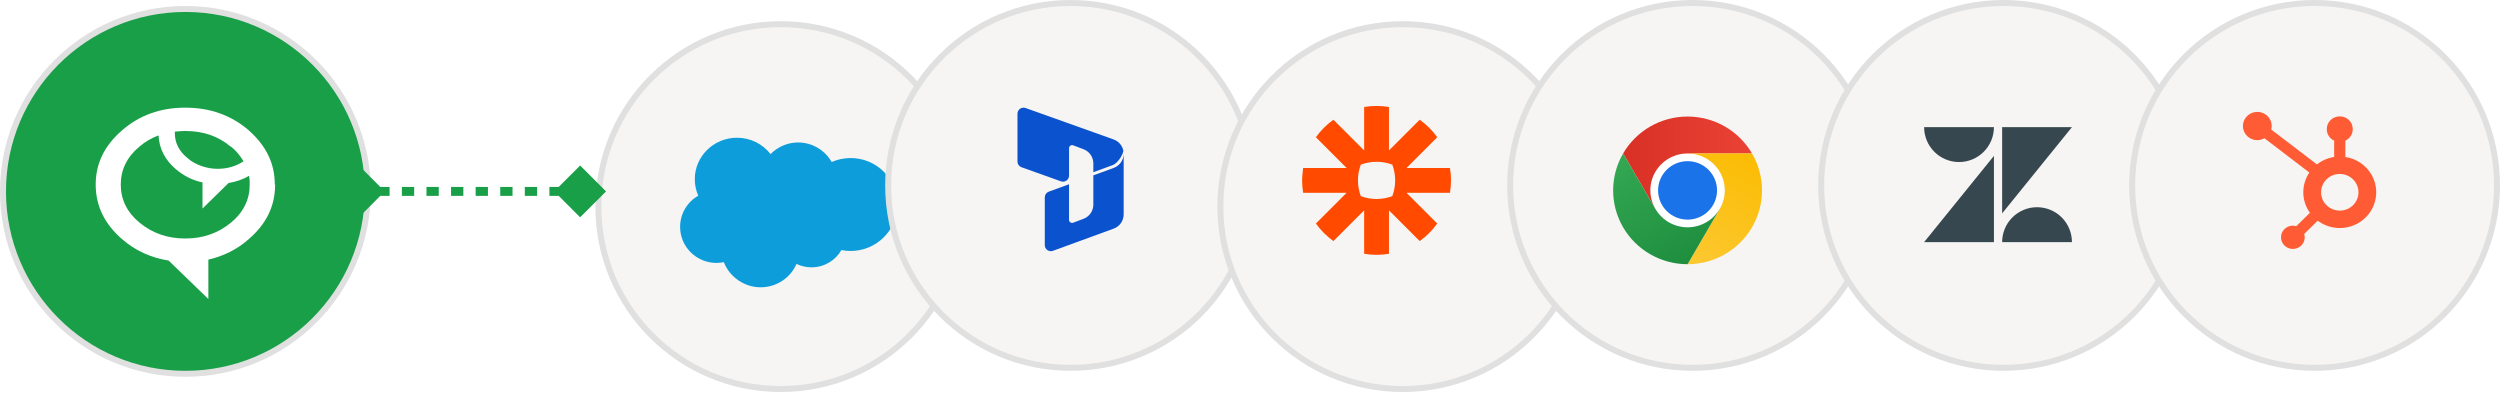
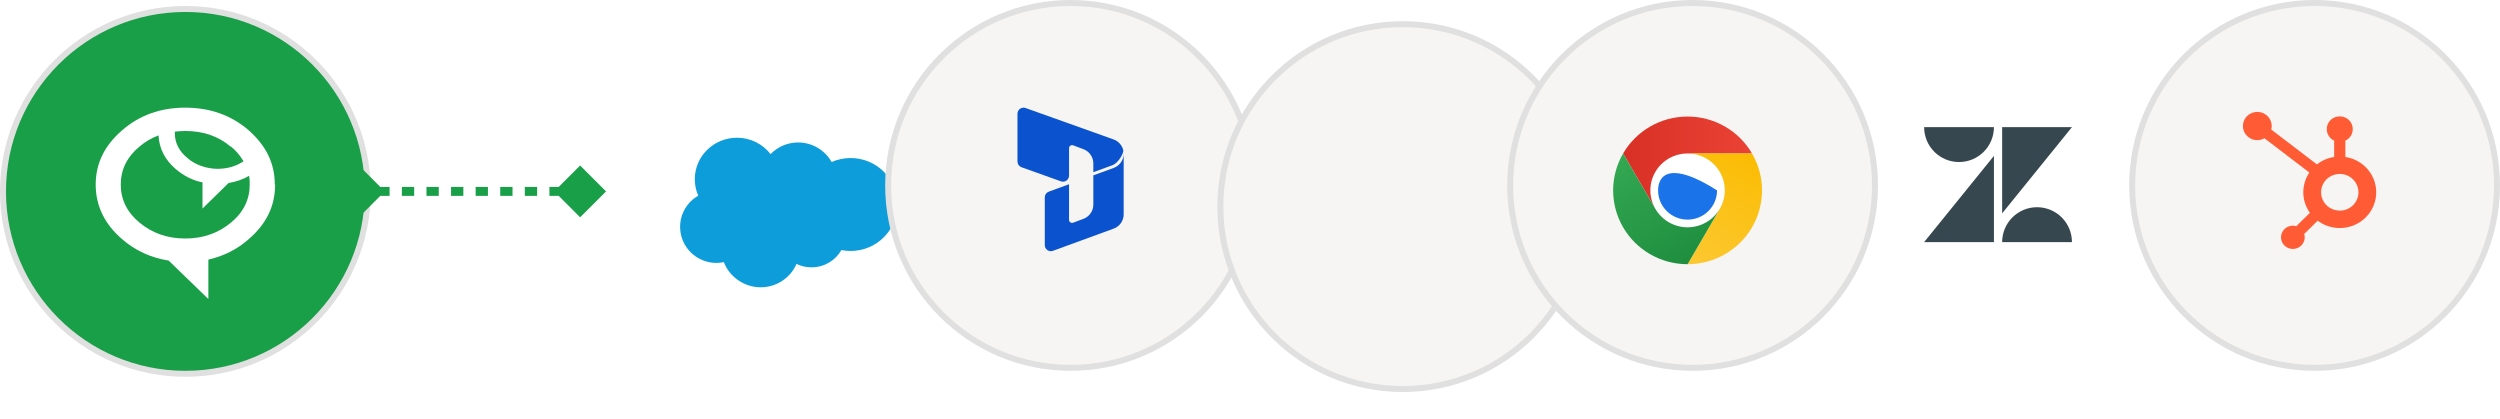
<svg xmlns="http://www.w3.org/2000/svg" width="418" height="70" viewBox="0 0 418 70" fill="none">
  <g filter="url(#filter0_d_4509_1208)">
-     <circle cx="127" cy="31" r="30.5" fill="#F6F5F3" stroke="#E0E0E0" />
    <path d="M125.295 22.22C126.472 21.023 128.099 20.277 129.901 20.277C132.301 20.277 134.397 21.594 135.509 23.545C136.474 23.122 137.55 22.882 138.681 22.882C143.011 22.882 146.514 26.362 146.514 30.651C146.514 34.94 143.002 38.419 138.681 38.419C138.148 38.419 137.633 38.364 137.136 38.272C136.153 39.993 134.286 41.153 132.135 41.153C131.234 41.153 130.388 40.951 129.634 40.583C128.641 42.884 126.325 44.494 123.622 44.494C120.919 44.494 118.409 42.745 117.49 40.288C117.085 40.371 116.671 40.417 116.239 40.417C112.893 40.417 110.171 37.72 110.171 34.388C110.171 32.16 111.394 30.209 113.205 29.169C112.828 28.322 112.626 27.392 112.626 26.417C112.626 22.588 115.789 19.486 119.687 19.486C121.976 19.486 124.008 20.563 125.295 22.22Z" fill="#0D9DDA" />
  </g>
  <circle cx="179" cy="31" r="30.5" fill="#F6F5F3" stroke="#E0E0E0" />
  <g clip-path="url(#clip0_4509_1208)">
    <path d="M182.805 29.322V34.211C182.805 34.727 182.648 35.23 182.354 35.655C182.061 36.079 181.645 36.403 181.162 36.585L179.43 37.237C179.353 37.266 179.271 37.276 179.189 37.266C179.108 37.256 179.03 37.226 178.962 37.179C178.895 37.133 178.84 37.07 178.802 36.998C178.764 36.925 178.744 36.844 178.744 36.762V30.806L175.352 32.045C175.157 32.117 174.989 32.247 174.87 32.417C174.751 32.587 174.688 32.79 174.688 32.998V40.984C174.688 41.689 175.388 42.179 176.051 41.937L186.212 38.224C186.7 38.046 187.122 37.722 187.42 37.295C187.718 36.869 187.878 36.362 187.878 35.842V25.696C187.878 26.216 187.718 26.723 187.42 27.149C187.122 27.575 186.7 27.898 186.212 28.077L182.805 29.322ZM182.805 28.79V27.323C182.805 26.807 182.647 26.303 182.354 25.878C182.06 25.454 181.643 25.13 181.16 24.948L179.432 24.298C179.355 24.269 179.273 24.259 179.191 24.27C179.11 24.28 179.032 24.309 178.965 24.356C178.897 24.403 178.842 24.465 178.804 24.538C178.766 24.61 178.746 24.691 178.746 24.773V29.363C178.746 30.064 178.051 30.554 177.391 30.319L170.795 27.963C170.598 27.893 170.427 27.763 170.306 27.592C170.186 27.421 170.121 27.216 170.121 27.007V19.015C170.121 18.314 170.816 17.824 171.477 18.06L186.195 23.316C186.608 23.463 186.976 23.716 187.262 24.047C187.549 24.379 187.744 24.78 187.83 25.21C187.694 26.071 186.78 27.338 186.04 27.608L182.805 28.79Z" fill="#0B53CE" />
  </g>
  <g filter="url(#filter1_d_4509_1208)">
    <circle cx="231" cy="31" r="30.5" fill="#F6F5F3" stroke="#E0E0E0" />
  </g>
-   <path d="M233.272 30.166C233.272 31.091 233.103 31.976 232.794 32.794C231.977 33.102 231.091 33.272 230.166 33.273H230.155C229.231 33.272 228.345 33.103 227.528 32.795C227.219 31.977 227.05 31.091 227.049 30.166V30.155C227.05 29.231 227.219 28.345 227.527 27.528C228.344 27.22 229.23 27.05 230.155 27.049H230.166C231.091 27.05 231.977 27.22 232.794 27.528C233.103 28.345 233.272 29.231 233.272 30.155V30.166ZM242.435 28.087H235.169L240.306 22.949C239.903 22.382 239.453 21.85 238.962 21.359V21.359C238.471 20.869 237.939 20.419 237.372 20.016L232.235 25.153V17.888C231.563 17.775 230.872 17.715 230.167 17.714H230.154C229.449 17.715 228.759 17.775 228.086 17.888V25.153L222.949 20.016C222.382 20.419 221.85 20.869 221.36 21.36L221.358 21.362C220.868 21.852 220.419 22.383 220.015 22.949L225.153 28.087H217.887C217.887 28.087 217.714 29.451 217.714 30.157V30.165C217.714 30.871 217.774 31.562 217.887 32.235H225.153L220.015 37.373C220.823 38.507 221.815 39.499 222.949 40.307L228.086 35.169V42.435C228.759 42.547 229.448 42.607 230.152 42.608H230.169C230.873 42.607 231.564 42.547 232.235 42.435V35.169L237.373 40.307C237.939 39.903 238.471 39.453 238.962 38.963L238.963 38.962C239.453 38.471 239.903 37.939 240.306 37.373L235.168 32.235H242.435C242.548 31.563 242.607 30.874 242.607 30.17V30.152C242.607 29.448 242.548 28.759 242.435 28.087Z" fill="#FF4A00" />
  <circle cx="283" cy="31" r="30.5" fill="#F6F5F3" stroke="#E0E0E0" />
  <path d="M282.161 38.002C285.598 38.002 288.385 35.239 288.385 31.829C288.385 28.42 285.598 25.656 282.161 25.656C278.724 25.656 275.938 28.42 275.938 31.829C275.938 35.239 278.724 38.002 282.161 38.002Z" fill="white" />
  <path d="M282.161 25.659H292.938C291.846 23.782 290.275 22.223 288.383 21.14C286.491 20.056 284.345 19.486 282.16 19.486C279.975 19.486 277.829 20.057 275.937 21.141C274.045 22.224 272.475 23.783 271.383 25.66L276.771 34.918L276.776 34.917C276.228 33.98 275.939 32.915 275.938 31.831C275.936 30.747 276.223 29.682 276.769 28.743C277.315 27.805 278.101 27.025 279.048 26.483C279.994 25.942 281.068 25.657 282.161 25.659Z" fill="url(#paint0_linear_4509_1208)" />
-   <path d="M282.161 36.72C284.882 36.72 287.088 34.532 287.088 31.833C287.088 29.134 284.882 26.946 282.161 26.946C279.44 26.946 277.234 29.134 277.234 31.833C277.234 34.532 279.44 36.72 282.161 36.72Z" fill="#1A73E8" />
+   <path d="M282.161 36.72C284.882 36.72 287.088 34.532 287.088 31.833C279.44 26.946 277.234 29.134 277.234 31.833C277.234 34.532 279.44 36.72 282.161 36.72Z" fill="#1A73E8" />
  <path d="M287.551 34.92L282.162 44.178C284.347 44.178 286.493 43.608 288.385 42.525C290.277 41.441 291.848 39.883 292.941 38.006C294.033 36.129 294.608 34 294.607 31.833C294.607 29.666 294.031 27.537 292.938 25.661H282.161L282.16 25.665C283.252 25.663 284.326 25.947 285.273 26.488C286.22 27.029 287.007 27.808 287.553 28.746C288.1 29.685 288.388 30.75 288.387 31.834C288.387 32.917 288.098 33.982 287.551 34.92Z" fill="url(#paint1_linear_4509_1208)" />
  <path d="M276.772 34.919L271.384 25.661C270.291 27.537 269.716 29.666 269.716 31.833C269.716 34 270.291 36.129 271.383 38.006C272.476 39.883 274.047 41.441 275.939 42.524C277.832 43.607 279.978 44.177 282.163 44.176L287.551 34.919L287.548 34.915C287.003 35.855 286.219 36.636 285.273 37.178C284.327 37.721 283.254 38.008 282.161 38.008C281.068 38.008 279.995 37.723 279.049 37.181C278.103 36.638 277.318 35.858 276.772 34.919Z" fill="url(#paint2_linear_4509_1208)" />
-   <circle cx="335" cy="31" r="30.5" fill="#F6F5F3" stroke="#E0E0E0" />
  <path d="M333.385 40.48H321.714L333.385 26.063V40.48ZM327.55 27.093C328.316 27.093 329.075 26.942 329.783 26.649C330.491 26.355 331.134 25.926 331.676 25.384C332.218 24.842 332.648 24.198 332.941 23.491C333.234 22.782 333.385 22.024 333.385 21.257H321.714C321.714 22.805 322.329 24.289 323.423 25.384C324.518 26.478 326.002 27.093 327.55 27.093ZM334.758 35.675L346.43 21.257H334.758V35.675ZM340.594 34.645C339.046 34.645 337.562 35.26 336.468 36.354C335.373 37.448 334.758 38.933 334.758 40.48H346.43C346.43 39.714 346.279 38.955 345.985 38.247C345.692 37.539 345.262 36.896 344.72 36.354C344.178 35.812 343.535 35.382 342.827 35.089C342.119 34.796 341.36 34.645 340.594 34.645Z" fill="#37474F" />
  <circle cx="387" cy="31" r="30.5" fill="#F6F5F3" stroke="#E0E0E0" />
  <g clip-path="url(#clip1_4509_1208)">
    <path d="M392.145 26.244V23.515C392.513 23.346 392.824 23.079 393.042 22.744C393.261 22.408 393.378 22.019 393.38 21.621V21.558C393.378 21.002 393.152 20.469 392.752 20.076C392.351 19.683 391.808 19.461 391.241 19.46H391.177C390.61 19.461 390.067 19.683 389.667 20.076C389.266 20.469 389.04 21.002 389.038 21.558V21.621C389.04 22.019 389.157 22.409 389.376 22.744C389.594 23.079 389.905 23.346 390.273 23.515V26.244C389.217 26.402 388.222 26.832 387.39 27.489L379.753 21.66C379.879 21.183 379.849 20.679 379.668 20.22C379.487 19.76 379.164 19.368 378.744 19.097C378.325 18.827 377.829 18.692 377.328 18.711C376.826 18.73 376.343 18.903 375.946 19.205C375.549 19.507 375.259 19.923 375.115 20.395C374.971 20.867 374.982 21.371 375.145 21.837C375.307 22.303 375.615 22.708 376.023 22.994C376.432 23.28 376.922 23.434 377.424 23.433C377.841 23.431 378.251 23.322 378.612 23.116L386.124 28.85C385.448 29.851 385.095 31.028 385.111 32.229C385.128 33.43 385.513 34.598 386.217 35.58L383.933 37.822C383.749 37.764 383.559 37.734 383.366 37.731C382.974 37.731 382.591 37.845 382.265 38.059C381.939 38.273 381.685 38.576 381.535 38.932C381.385 39.287 381.345 39.678 381.422 40.056C381.498 40.433 381.687 40.779 381.965 41.051C382.242 41.324 382.595 41.509 382.979 41.584C383.364 41.659 383.763 41.62 384.125 41.473C384.487 41.326 384.797 41.077 385.014 40.757C385.232 40.437 385.349 40.061 385.349 39.676C385.346 39.487 385.315 39.3 385.256 39.12L387.516 36.903C388.254 37.456 389.111 37.836 390.021 38.015C390.931 38.193 391.871 38.165 392.768 37.933C393.666 37.7 394.498 37.27 395.2 36.674C395.902 36.078 396.456 35.333 396.82 34.495C397.184 33.657 397.348 32.749 397.299 31.84C397.251 30.93 396.991 30.043 396.54 29.247C396.089 28.451 395.459 27.767 394.697 27.246C393.935 26.726 393.063 26.383 392.145 26.244ZM391.209 35.217C390.591 35.217 389.986 35.037 389.472 34.7C388.958 34.363 388.557 33.884 388.321 33.323C388.084 32.763 388.022 32.146 388.143 31.551C388.263 30.956 388.561 30.409 388.998 29.98C389.436 29.551 389.993 29.259 390.599 29.141C391.206 29.022 391.834 29.083 392.406 29.315C392.977 29.547 393.465 29.941 393.809 30.445C394.152 30.95 394.336 31.543 394.336 32.149C394.336 32.963 394.006 33.743 393.42 34.319C392.834 34.894 392.038 35.217 391.209 35.217Z" fill="#FF5C35" />
  </g>
  <circle cx="31" cy="32" r="30.5" fill="#189F48" stroke="#E0E0E0" />
  <path d="M45.946 30.863C45.946 27.278 44.475 24.326 41.535 21.743C38.65 19.265 35.111 18 30.973 18C26.835 18 23.296 19.265 20.41 21.796C17.47 24.326 16 27.331 16 30.863C16 34.395 17.47 37.453 20.41 39.983C22.642 41.934 25.256 43.094 28.196 43.568L34.839 50V43.41C37.343 42.83 39.63 41.723 41.59 39.983C44.53 37.453 46 34.448 46 30.863H45.946ZM41.644 29.44C41.753 29.914 41.753 30.389 41.753 30.863C41.753 33.341 40.719 35.502 38.595 37.242C36.472 38.982 33.967 39.878 30.973 39.878C27.978 39.878 25.474 38.982 23.35 37.242C21.227 35.502 20.192 33.341 20.192 30.863C20.192 28.386 21.227 26.224 23.35 24.484C24.276 23.694 25.365 23.061 26.508 22.639C26.617 24.801 27.543 26.698 29.394 28.28C30.701 29.387 32.225 30.178 33.858 30.494V34.87L38.214 30.6C39.466 30.389 40.61 30.02 41.644 29.387V29.44ZM38.595 24.484C39.521 25.222 40.174 26.066 40.719 26.962C39.466 27.806 37.996 28.227 36.363 28.227C34.73 28.227 32.715 27.647 31.354 26.435C29.938 25.275 29.23 23.904 29.23 22.218V22.007C29.829 21.954 30.428 21.901 30.973 21.901C33.967 21.901 36.472 22.745 38.595 24.537V24.484Z" fill="white" />
  <path d="M55.67 32L60 36.33L64.33 32L60 27.67L55.67 32ZM101.33 32L97 27.67L92.67 32L97 36.33L101.33 32ZM60 32V32.75H61.028V32V31.25H60V32ZM63.083 32V32.75H65.139V32V31.25H63.083V32ZM67.194 32V32.75H69.25V32V31.25L67.194 31.25V32ZM71.306 32V32.75H73.361V32V31.25H71.306V32ZM75.417 32V32.75H77.472V32V31.25H75.417V32ZM79.528 32V32.75H81.583V32V31.25L79.528 31.25V32ZM83.639 32V32.75H85.694V32V31.25H83.639V32ZM87.75 32V32.75H89.806V32V31.25H87.75V32ZM91.861 32V32.75H93.917V32V31.25H91.861V32ZM95.972 32V32.75H97V32V31.25L95.972 31.25V32Z" fill="#189F48" />
  <defs>
    <filter id="filter0_d_4509_1208" x="96" y="0" width="69.086" height="69.086" filterUnits="userSpaceOnUse" color-interpolation-filters="sRGB">
      <feFlood flood-opacity="0" result="BackgroundImageFix" />
      <feColorMatrix in="SourceAlpha" type="matrix" values="0 0 0 0 0 0 0 0 0 0 0 0 0 0 0 0 0 0 127 0" result="hardAlpha" />
      <feOffset dx="3.543" dy="3.543" />
      <feGaussianBlur stdDeviation="1.771" />
      <feComposite in2="hardAlpha" operator="out" />
      <feColorMatrix type="matrix" values="0 0 0 0 0 0 0 0 0 0 0 0 0 0 0 0 0 0 0.05 0" />
      <feBlend mode="normal" in2="BackgroundImageFix" result="effect1_dropShadow_4509_1208" />
      <feBlend mode="normal" in="SourceGraphic" in2="effect1_dropShadow_4509_1208" result="shape" />
    </filter>
    <filter id="filter1_d_4509_1208" x="200" y="0" width="69.086" height="69.086" filterUnits="userSpaceOnUse" color-interpolation-filters="sRGB">
      <feFlood flood-opacity="0" result="BackgroundImageFix" />
      <feColorMatrix in="SourceAlpha" type="matrix" values="0 0 0 0 0 0 0 0 0 0 0 0 0 0 0 0 0 0 127 0" result="hardAlpha" />
      <feOffset dx="3.543" dy="3.543" />
      <feGaussianBlur stdDeviation="1.771" />
      <feComposite in2="hardAlpha" operator="out" />
      <feColorMatrix type="matrix" values="0 0 0 0 0 0 0 0 0 0 0 0 0 0 0 0 0 0 0.05 0" />
      <feBlend mode="normal" in2="BackgroundImageFix" result="effect1_dropShadow_4509_1208" />
      <feBlend mode="normal" in="SourceGraphic" in2="effect1_dropShadow_4509_1208" result="shape" />
    </filter>
    <linearGradient id="paint0_linear_4509_1208" x1="271.383" y1="27.202" x2="292.938" y2="27.202" gradientUnits="userSpaceOnUse">
      <stop stop-color="#D93025" />
      <stop offset="1" stop-color="#EA4335" />
    </linearGradient>
    <linearGradient id="paint1_linear_4509_1208" x1="280.462" y1="44.013" x2="291.109" y2="25.422" gradientUnits="userSpaceOnUse">
      <stop stop-color="#FCC934" />
      <stop offset="1" stop-color="#FBBC04" />
    </linearGradient>
    <linearGradient id="paint2_linear_4509_1208" x1="283.509" y1="43.406" x2="272.862" y2="24.814" gradientUnits="userSpaceOnUse">
      <stop stop-color="#1E8E3E" />
      <stop offset="1" stop-color="#34A853" />
    </linearGradient>
    <clipPath id="clip0_4509_1208">
      <rect width="24.769" height="25.019" fill="white" transform="translate(165.714 17.714)" />
    </clipPath>
    <clipPath id="clip1_4509_1208">
      <rect width="24.769" height="25.019" fill="white" transform="translate(373.714 17.714)" />
    </clipPath>
  </defs>
</svg>